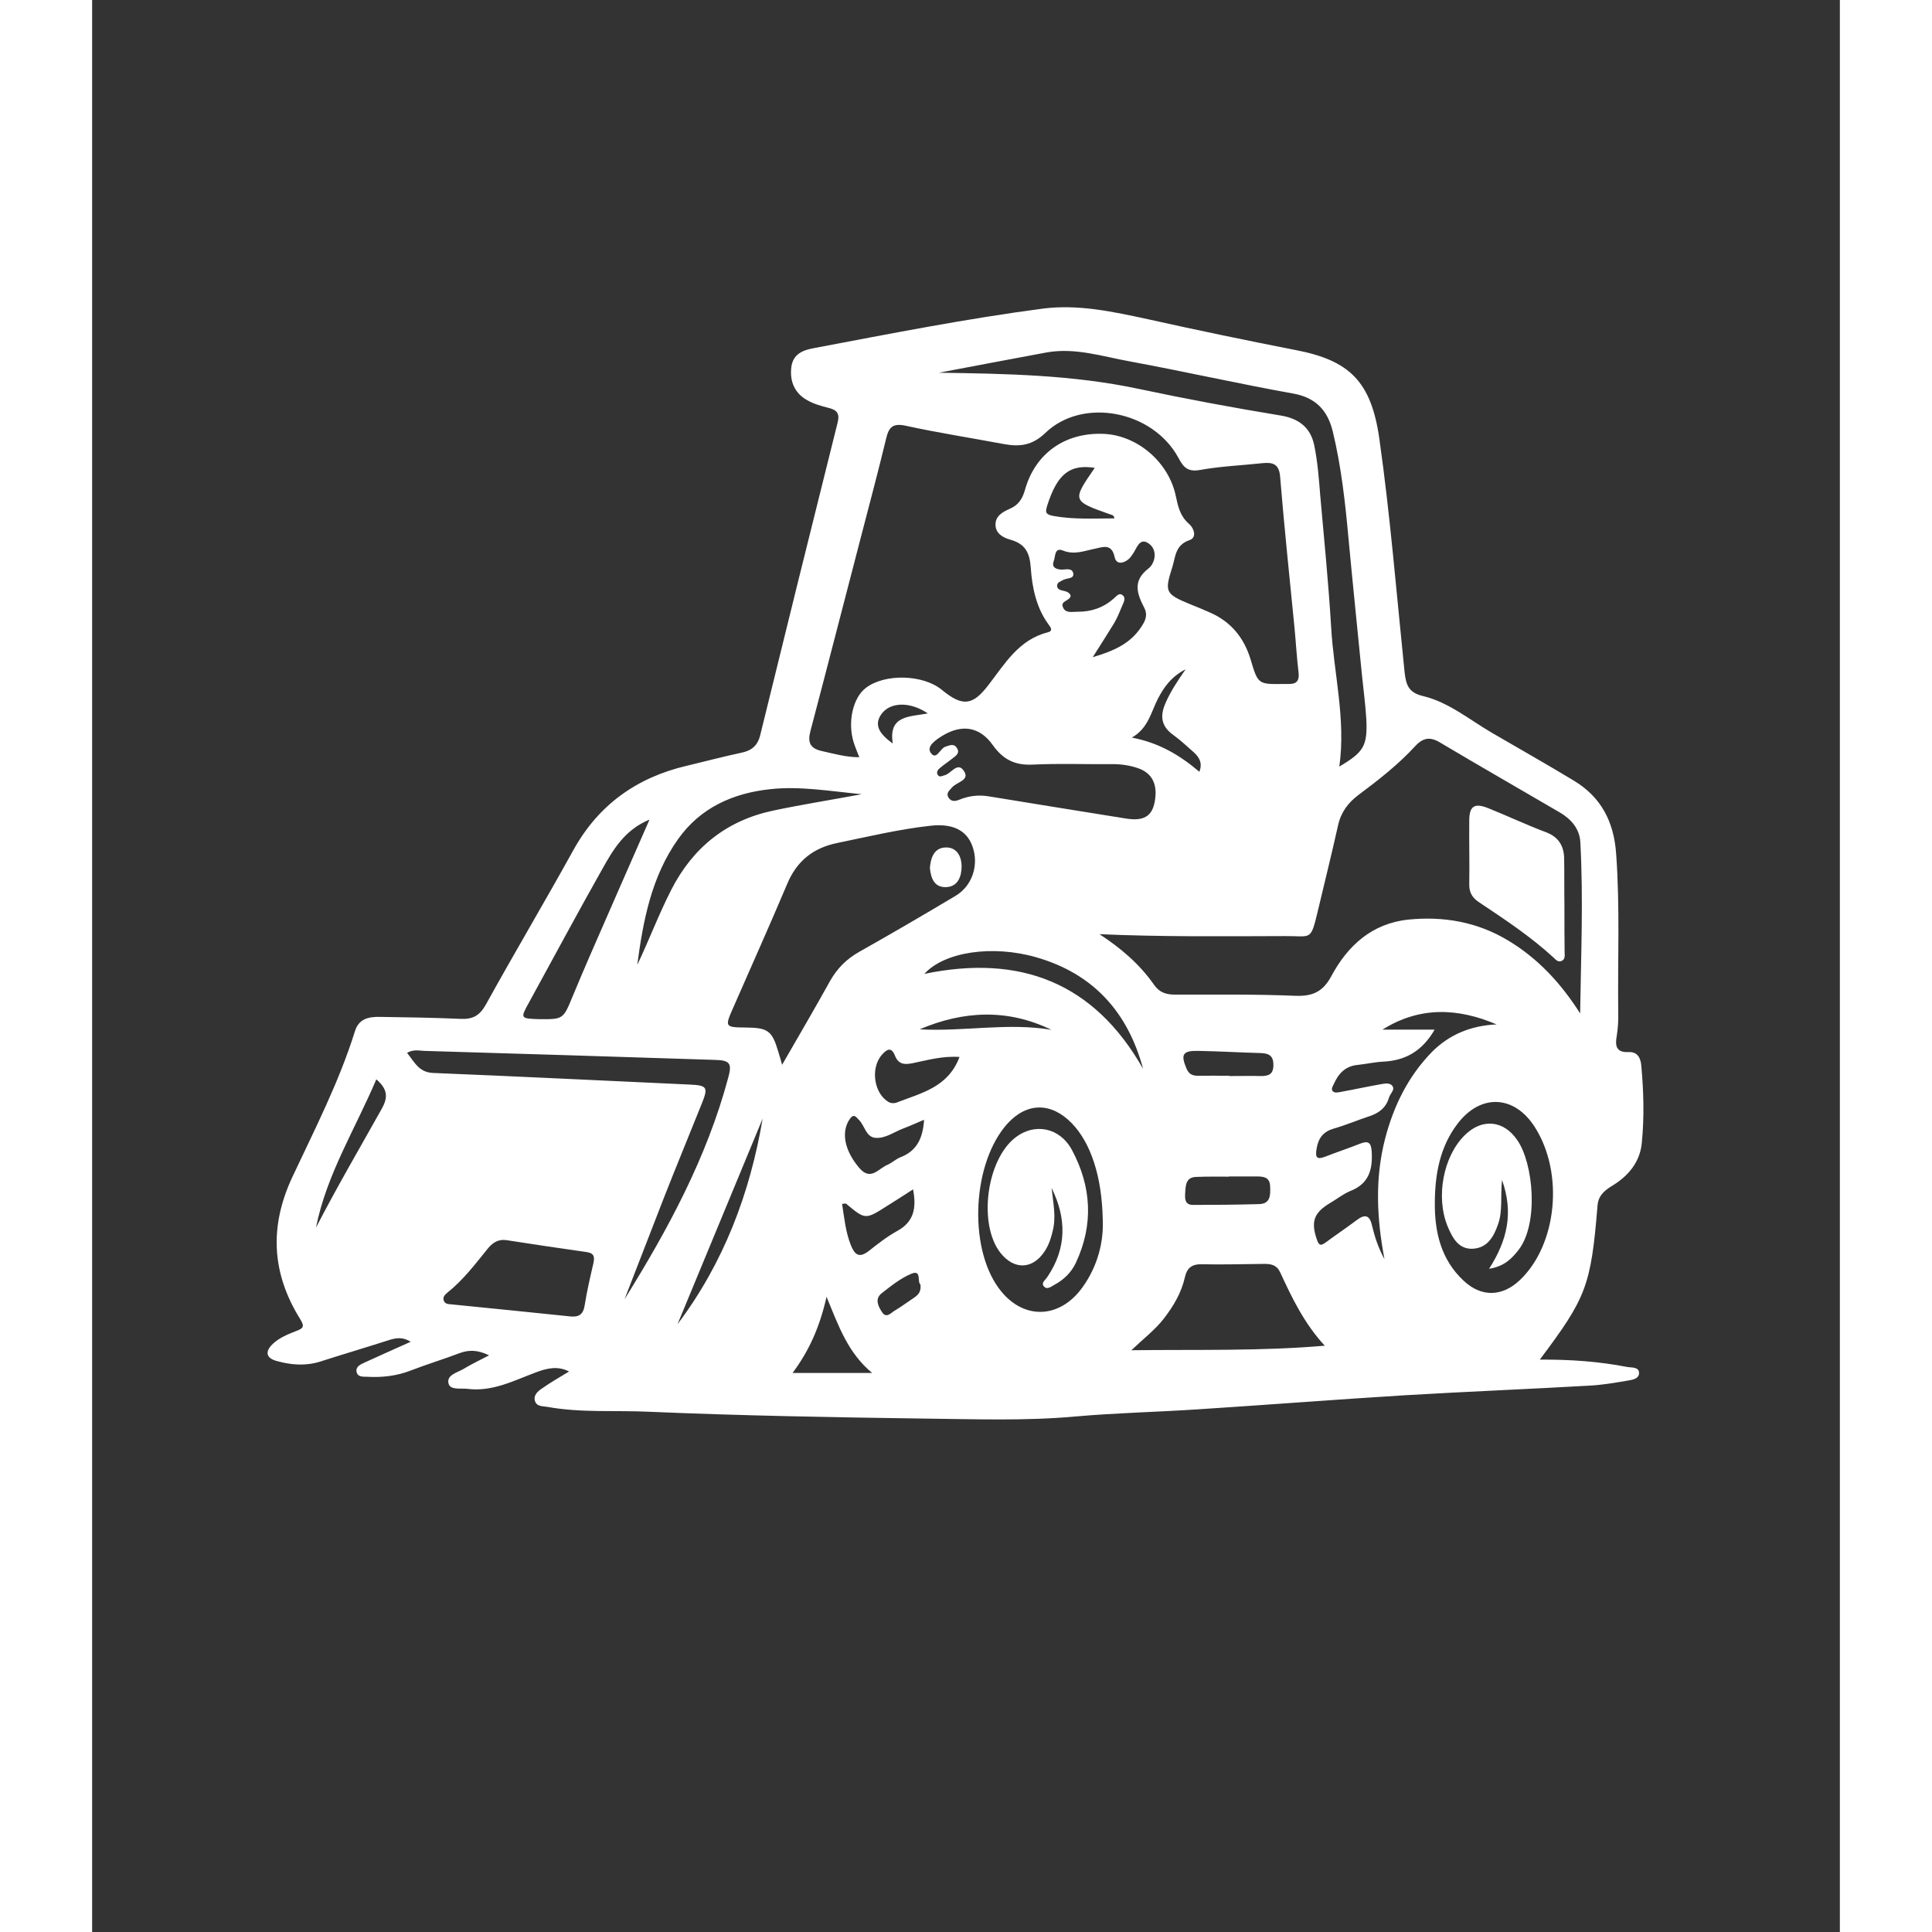
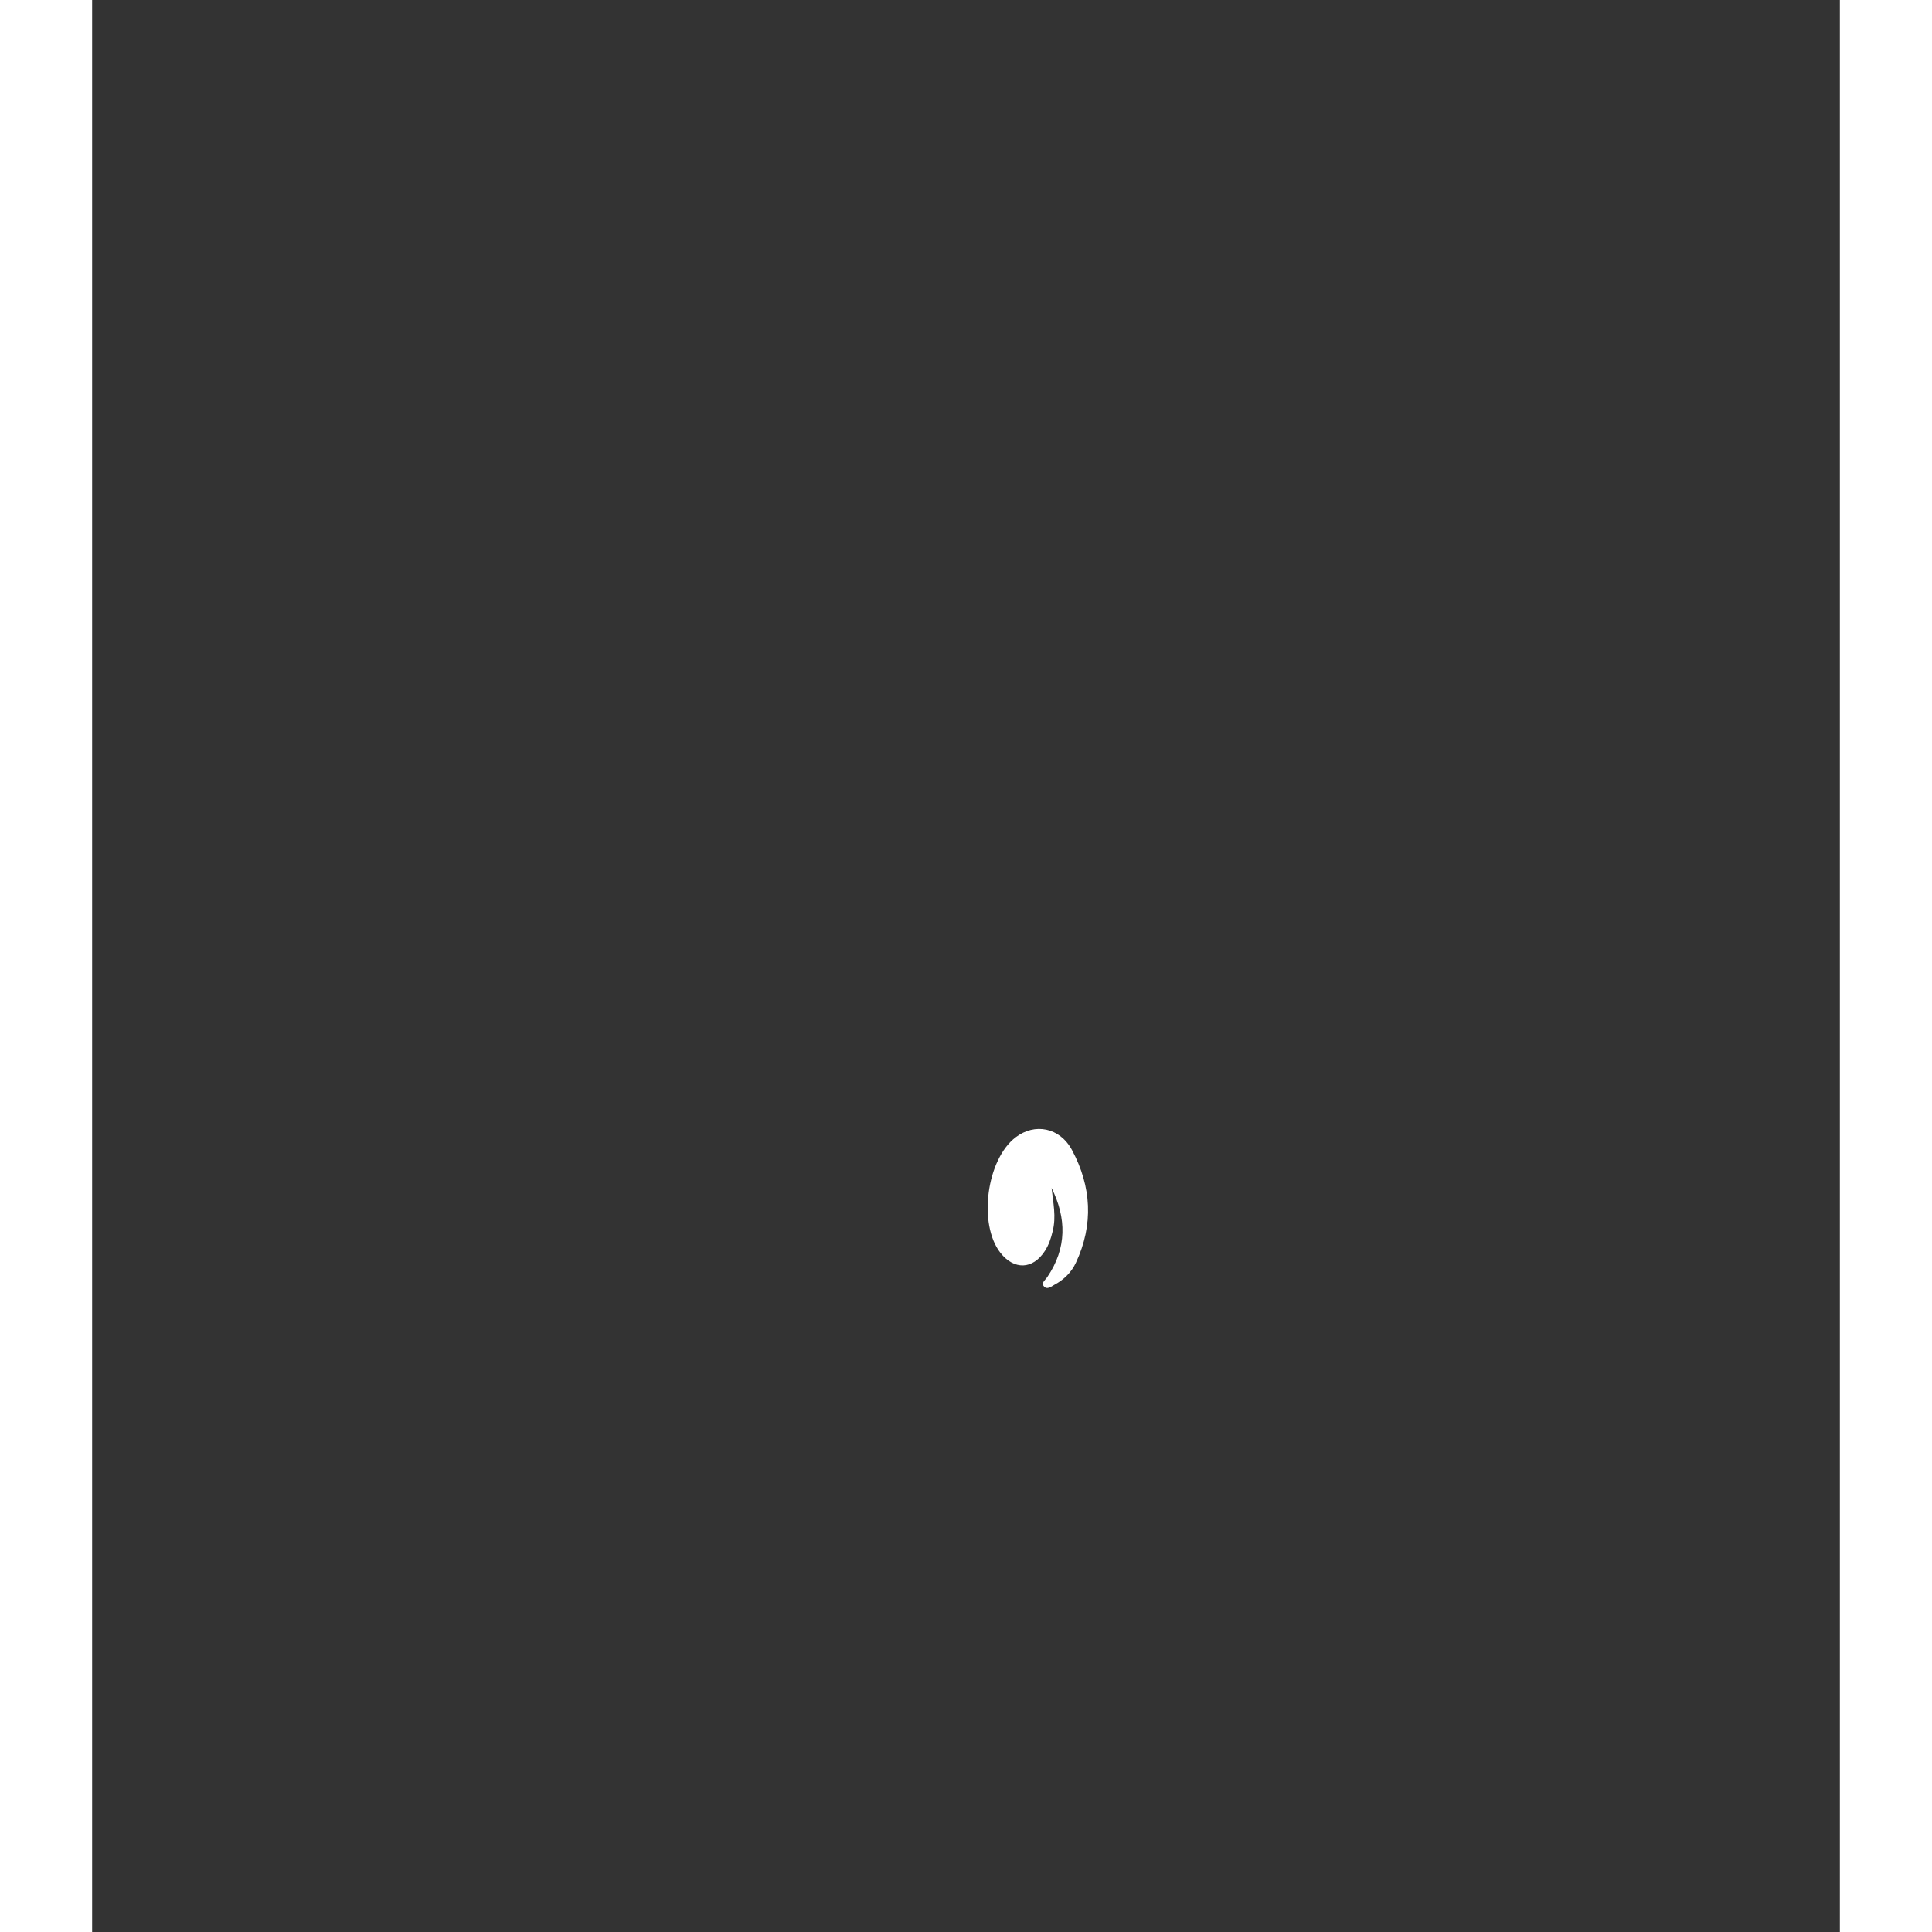
<svg xmlns="http://www.w3.org/2000/svg" width="100" zoomAndPan="magnify" viewBox="0 0 75.12 83.04" height="100" preserveAspectRatio="xMidYMid meet" version="1.0">
  <rect x="0" y="0" width="75.12" height="83.04" fill="#333333" stroke="none" />
  <defs>
    <clipPath id="306e990836">
-       <path d="M 7.414 13.055 L 66.719 13.055 L 66.719 61.238 L 7.414 61.238 Z M 7.414 13.055 " clip-rule="nonzero" />
-     </clipPath>
+       </clipPath>
  </defs>
  <g clip-path="url(#306e990836)">
-     <path fill="#ffffff" d="M 66.586 45.809 C 66.559 45.484 66.43 45.203 66.043 45.219 C 65.496 45.246 65.453 44.945 65.531 44.516 C 65.582 44.199 65.602 43.875 65.594 43.547 C 65.566 41.262 65.672 38.977 65.504 36.695 C 65.406 35.309 64.855 34.254 63.676 33.547 C 62.516 32.844 61.328 32.176 60.156 31.492 C 59.191 30.926 58.301 30.18 57.203 29.918 C 56.559 29.766 56.473 29.414 56.41 28.879 C 56.066 25.535 55.797 22.184 55.328 18.871 C 54.977 16.371 54.02 15.484 51.715 15.043 C 49.602 14.629 47.492 14.191 45.391 13.723 C 43.887 13.398 42.375 13.066 40.852 13.266 C 37.562 13.699 34.316 14.34 31.055 14.957 C 30.562 15.043 30.121 15.203 30.051 15.793 C 29.98 16.406 30.203 16.91 30.746 17.207 C 31.027 17.367 31.344 17.453 31.652 17.531 C 32.012 17.621 32.145 17.77 32.039 18.176 C 30.922 22.645 29.812 27.121 28.715 31.598 C 28.602 32.062 28.328 32.273 27.879 32.359 C 27.098 32.527 26.332 32.73 25.559 32.914 C 23.41 33.418 21.766 34.586 20.684 36.539 C 19.453 38.766 18.152 40.953 16.922 43.18 C 16.656 43.652 16.367 43.812 15.855 43.793 C 14.695 43.742 13.527 43.723 12.363 43.707 C 11.883 43.699 11.457 43.785 11.293 44.332 C 10.613 46.504 9.578 48.52 8.617 50.566 C 7.605 52.715 7.711 54.727 8.953 56.715 C 9.145 57.023 9.059 57.102 8.777 57.207 C 8.414 57.348 8.047 57.496 7.766 57.762 C 7.414 58.094 7.477 58.379 7.941 58.5 C 8.547 58.668 9.164 58.719 9.789 58.527 C 10.773 58.211 11.766 57.918 12.75 57.602 C 13.078 57.496 13.367 57.461 13.691 57.672 C 13.008 57.98 12.34 58.273 11.68 58.578 C 11.527 58.648 11.328 58.746 11.363 58.949 C 11.406 59.203 11.645 59.168 11.836 59.176 C 12.469 59.211 13.078 59.141 13.676 58.914 C 14.379 58.641 15.102 58.422 15.805 58.156 C 16.207 58.008 16.586 58.023 17.062 58.254 C 16.656 58.465 16.289 58.641 15.953 58.844 C 15.688 59 15.223 59.098 15.32 59.469 C 15.398 59.758 15.84 59.66 16.137 59.695 C 17.203 59.828 18.117 59.344 19.059 58.992 C 19.543 58.809 20.008 58.695 20.5 58.949 C 20.094 59.195 19.699 59.422 19.332 59.68 C 19.164 59.793 18.961 59.961 19.031 60.207 C 19.102 60.461 19.355 60.434 19.566 60.469 C 21.02 60.734 22.496 60.609 23.957 60.68 C 27.898 60.848 31.848 60.918 35.793 60.973 C 37.949 60.996 40.105 61.078 42.258 60.883 C 44.02 60.727 45.785 60.691 47.547 60.574 C 50.508 60.383 53.473 60.152 56.438 59.969 C 59.086 59.812 61.73 59.707 64.379 59.555 C 64.914 59.527 65.441 59.434 65.98 59.344 C 66.184 59.309 66.48 59.273 66.488 59.027 C 66.5 58.738 66.156 58.789 65.98 58.754 C 64.773 58.52 63.551 58.43 62.223 58.438 C 64.219 55.781 64.422 55.273 64.703 51.824 C 64.738 51.395 64.984 51.184 65.312 50.98 C 66.016 50.559 66.523 49.961 66.605 49.141 C 66.719 48.008 66.684 46.898 66.586 45.809 Z M 12.453 47.648 C 11.504 49.344 10.52 51.023 9.621 52.766 C 10.07 50.496 11.301 48.543 12.215 46.391 C 12.715 46.82 12.715 47.18 12.453 47.648 Z M 41.027 15.148 C 42.258 14.93 43.43 15.324 44.609 15.535 C 46.957 15.969 49.285 16.496 51.637 16.918 C 52.602 17.094 53.105 17.648 53.324 18.543 C 53.691 20.059 53.859 21.598 54 23.137 C 54.184 25.105 54.387 27.074 54.582 29.047 C 54.645 29.668 54.73 30.285 54.766 30.91 C 54.82 32.062 54.66 32.324 53.605 32.949 C 53.895 30.918 53.367 28.941 53.254 26.953 C 53.141 25.062 52.953 23.18 52.785 21.289 C 52.727 20.559 52.672 19.828 52.523 19.117 C 52.363 18.379 51.871 17.988 51.082 17.859 C 49.039 17.523 47.008 17.145 44.984 16.715 C 42.137 16.109 39.262 16.062 36.395 16.02 C 37.941 15.73 39.488 15.43 41.027 15.148 Z M 30.871 31.43 C 31.602 28.66 32.312 25.887 33.035 23.117 C 33.402 21.703 33.781 20.285 34.125 18.859 C 34.238 18.379 34.395 18.176 34.961 18.297 C 36.367 18.605 37.793 18.824 39.207 19.09 C 39.875 19.211 40.414 19.141 40.965 18.613 C 42.574 17.059 45.594 17.648 46.691 19.68 C 46.91 20.094 47.098 20.293 47.625 20.199 C 48.512 20.039 49.418 20.004 50.316 19.906 C 50.766 19.863 51.02 19.953 51.062 20.496 C 51.238 22.66 51.469 24.824 51.68 26.988 C 51.742 27.629 51.777 28.27 51.855 28.914 C 51.891 29.246 51.777 29.406 51.441 29.398 C 51.379 29.398 51.309 29.398 51.246 29.398 C 50.121 29.414 50.113 29.422 49.797 28.359 C 49.516 27.418 48.953 26.723 48.047 26.328 C 47.773 26.203 47.492 26.09 47.211 25.977 C 46.121 25.527 46.086 25.449 46.43 24.367 C 46.57 23.918 46.551 23.426 47.168 23.215 C 47.5 23.102 47.359 22.695 47.141 22.512 C 46.762 22.184 46.676 21.773 46.578 21.324 C 46.277 19.863 44.926 18.711 43.48 18.648 C 41.828 18.578 40.535 19.477 40.094 21.059 C 39.98 21.457 39.805 21.711 39.445 21.867 C 39.145 22 38.828 22.168 38.828 22.547 C 38.828 22.934 39.156 23.109 39.461 23.195 C 40.094 23.371 40.297 23.734 40.344 24.402 C 40.402 25.246 40.578 26.117 41.105 26.836 C 41.203 26.969 41.316 27.121 41.07 27.18 C 39.824 27.496 39.227 28.535 38.52 29.449 C 37.844 30.328 37.414 30.383 36.523 29.652 C 35.715 28.984 34.062 28.941 33.246 29.574 C 32.699 29.996 32.461 31.043 32.734 31.914 C 32.797 32.113 32.883 32.309 32.973 32.547 C 32.398 32.547 31.883 32.395 31.363 32.281 C 30.859 32.168 30.746 31.914 30.871 31.43 Z M 37.484 33.16 C 37.203 32.695 36.922 33.266 36.621 33.328 C 36.516 33.355 36.41 33.426 36.34 33.293 C 36.277 33.18 36.359 33.074 36.438 33.012 C 36.613 32.863 36.816 32.73 37 32.582 C 37.141 32.477 37.301 32.359 37.176 32.16 C 37.043 31.938 36.859 32.035 36.664 32.098 C 36.438 32.176 36.277 32.723 36.031 32.336 C 35.867 32.062 36.277 31.789 36.551 31.621 C 37.379 31.121 38.145 31.227 38.707 32.02 C 39.156 32.652 39.672 32.906 40.449 32.863 C 41.59 32.809 42.734 32.855 43.879 32.844 C 44.246 32.844 44.609 32.898 44.961 33.02 C 45.496 33.207 45.734 33.609 45.707 34.164 C 45.652 35.027 45.293 35.316 44.449 35.184 C 42.48 34.867 40.5 34.551 38.531 34.227 C 38.09 34.156 37.676 34.207 37.266 34.375 C 37.098 34.445 36.922 34.465 36.805 34.277 C 36.691 34.078 36.859 33.969 36.965 33.84 C 37.156 33.617 37.723 33.539 37.484 33.16 Z M 43.746 22.105 C 43.824 22.133 43.922 22.133 43.938 22.281 C 43.059 22.281 42.188 22.336 41.316 22.176 C 40.977 22.113 40.957 22.02 41.055 21.719 C 41.484 20.375 42.023 19.941 43.094 20.109 C 42.117 21.527 42.117 21.527 43.746 22.105 Z M 41.336 24.102 C 41.406 23.91 41.363 23.512 41.73 23.664 C 42.223 23.863 42.656 23.672 43.113 23.582 C 43.438 23.512 43.824 23.348 43.949 23.945 C 44.02 24.277 44.324 24.227 44.562 24.023 C 44.625 23.969 44.668 23.891 44.723 23.82 C 44.898 23.582 45.012 23.082 45.406 23.355 C 45.812 23.629 45.699 24.207 45.398 24.438 C 44.695 24.98 44.926 25.547 45.223 26.125 C 45.391 26.461 45.25 26.715 45.082 26.961 C 44.617 27.664 43.914 27.98 43.008 28.246 C 43.359 27.691 43.648 27.242 43.922 26.793 C 44.062 26.555 44.168 26.293 44.273 26.039 C 44.336 25.887 44.457 25.695 44.273 25.57 C 44.125 25.465 44.008 25.652 43.895 25.738 C 43.457 26.125 42.926 26.301 42.348 26.293 C 42.117 26.293 41.828 26.371 41.723 26.09 C 41.609 25.816 42.039 25.836 42.059 25.598 C 42.004 25.465 41.883 25.422 41.758 25.395 C 41.637 25.367 41.484 25.344 41.477 25.184 C 41.469 25.027 41.617 25 41.73 24.93 C 41.891 24.84 42.207 24.887 42.172 24.656 C 42.129 24.375 41.82 24.5 41.617 24.48 C 41.371 24.453 41.238 24.348 41.336 24.102 Z M 44.688 31.703 C 45.398 31.297 45.512 30.609 45.805 30.039 C 46.066 29.539 46.375 29.09 47 28.766 C 46.629 29.301 46.34 29.742 46.129 30.234 C 45.891 30.785 45.953 31.219 46.465 31.586 C 46.781 31.816 47.062 32.078 47.352 32.336 C 47.582 32.547 47.738 32.793 47.59 33.172 C 46.77 32.477 45.883 31.93 44.688 31.703 Z M 34.414 31.957 C 33.762 31.492 33.633 31.121 33.914 30.707 C 34.281 30.172 35.145 30.137 35.918 30.664 C 35.152 30.812 34.211 30.734 34.414 31.957 Z M 29.164 33.918 C 30.414 33.785 31.652 33.996 33.078 34.137 C 31.688 34.395 30.473 34.586 29.277 34.84 C 27.273 35.262 25.82 36.426 24.891 38.246 C 24.352 39.301 23.938 40.41 23.43 41.473 C 23.684 39.555 24.043 37.672 25.188 36.062 C 26.148 34.711 27.555 34.086 29.164 33.918 Z M 18.785 43.074 C 19.832 41.164 20.859 39.246 21.926 37.355 C 22.398 36.512 22.891 35.668 23.957 35.227 C 23.078 37.227 22.242 39.133 21.406 41.051 C 21.152 41.641 20.895 42.238 20.648 42.836 C 20.246 43.812 20.246 43.812 19.215 43.805 C 18.398 43.777 18.398 43.777 18.785 43.074 Z M 21.547 54.289 C 21.406 54.895 21.266 55.5 21.168 56.117 C 21.105 56.504 20.914 56.617 20.555 56.582 C 18.848 56.406 17.133 56.23 15.426 56.062 C 15.293 56.055 15.152 56.039 15.109 55.887 C 15.066 55.738 15.172 55.641 15.266 55.562 C 15.953 55.016 16.465 54.332 17.008 53.664 C 17.219 53.406 17.457 53.258 17.793 53.301 C 18.934 53.477 20.086 53.652 21.23 53.812 C 21.562 53.855 21.609 53.996 21.547 54.289 Z M 22.883 55.844 C 23.457 54.375 24.02 52.906 24.59 51.445 C 25.117 50.102 25.672 48.766 26.207 47.426 C 26.488 46.73 26.43 46.652 25.699 46.617 C 22.012 46.449 18.336 46.266 14.652 46.117 C 14.035 46.09 13.852 45.641 13.535 45.254 C 13.797 45.098 14.043 45.156 14.266 45.168 C 18.426 45.289 22.586 45.422 26.746 45.555 C 27.422 45.57 27.512 45.703 27.336 46.336 C 26.418 49.758 24.75 52.844 22.883 55.844 Z M 25.16 56.918 C 26.383 53.969 27.598 51.023 28.82 48.078 C 28.273 51.297 27.148 54.277 25.16 56.918 Z M 29.496 45.219 C 29.227 44.297 29.051 44.172 28.082 44.164 C 27.211 44.156 27.191 44.137 27.535 43.355 C 28.32 41.562 29.121 39.777 29.883 37.973 C 30.297 36.996 31 36.441 32.039 36.23 C 33.367 35.957 34.68 35.641 36.031 35.492 C 36.965 35.387 37.582 35.668 37.836 36.371 C 38.125 37.172 37.836 38.078 37.105 38.508 C 35.734 39.328 34.359 40.129 32.973 40.91 C 32.426 41.219 32.023 41.621 31.715 42.168 C 31.047 43.371 30.352 44.559 29.656 45.766 C 29.602 45.57 29.551 45.395 29.496 45.219 Z M 32.41 51.738 C 33.234 52.43 33.234 52.43 34.195 51.816 C 34.539 51.598 34.879 51.387 35.285 51.121 C 35.441 51.938 35.312 52.52 34.609 52.906 C 34.176 53.145 33.781 53.453 33.395 53.758 C 32.961 54.102 32.77 53.926 32.602 53.496 C 32.383 52.934 32.328 52.344 32.234 51.746 C 32.328 51.738 32.383 51.719 32.41 51.738 Z M 30.105 59.012 C 30.816 58.059 31.273 57.039 31.566 55.738 C 32.094 57.016 32.48 58.141 33.527 59.012 C 32.32 59.012 31.258 59.012 30.105 59.012 Z M 35.355 55.758 C 35.074 55.949 34.793 56.152 34.504 56.328 C 34.336 56.426 34.141 56.68 33.957 56.406 C 33.797 56.168 33.621 55.836 33.93 55.59 C 34.336 55.273 34.75 54.938 35.215 54.746 C 35.664 54.559 35.453 55.105 35.602 55.211 C 35.637 55.5 35.523 55.641 35.355 55.758 Z M 34.738 49.742 C 34.547 49.82 34.379 49.977 34.184 50.066 C 33.797 50.223 33.465 50.777 32.973 50.199 C 32.348 49.469 32.172 48.66 32.566 48.094 C 32.742 47.848 32.832 48.008 32.953 48.129 C 33.211 48.379 33.254 48.871 33.668 48.906 C 34.098 48.941 34.477 48.648 34.871 48.5 C 35.152 48.395 35.418 48.273 35.758 48.129 C 35.707 48.941 35.434 49.477 34.738 49.742 Z M 34.574 47.391 C 34.484 47.426 34.352 47.426 34.266 47.383 C 33.598 47.031 33.438 45.906 33.949 45.332 C 34.168 45.086 34.352 44.992 34.504 45.367 C 34.652 45.746 34.906 45.773 35.277 45.695 C 35.918 45.562 36.57 45.379 37.281 45.43 C 36.789 46.742 35.629 46.98 34.574 47.391 Z M 35.566 44.242 C 37.449 43.441 39.348 43.348 41.23 44.262 C 39.348 43.945 37.465 44.348 35.566 44.242 Z M 42.566 55.332 C 41.566 56.723 39.965 56.742 38.961 55.359 C 37.641 53.547 37.844 49.934 39.355 48.281 C 40.191 47.375 41.23 47.375 42.109 48.281 C 42.918 49.117 43.402 50.551 43.438 52.422 C 43.48 53.355 43.234 54.402 42.566 55.332 Z M 35.77 41.859 C 36.629 40.91 38.699 40.602 40.59 41.148 C 43.023 41.852 44.512 43.488 45.172 45.941 C 43.059 42.219 39.875 41.008 35.77 41.859 Z M 44.668 58.035 C 45.215 57.516 45.688 57.156 46.059 56.68 C 46.473 56.145 46.816 55.57 46.965 54.91 C 47.062 54.473 47.289 54.324 47.73 54.34 C 48.609 54.359 49.496 54.332 50.379 54.324 C 50.676 54.324 50.914 54.367 51.062 54.684 C 51.574 55.793 52.102 56.891 52.98 57.84 C 50.211 58.078 47.52 58 44.668 58.035 Z M 50.238 46.25 C 49.789 46.238 49.34 46.25 48.883 46.25 C 48.883 46.25 48.883 46.238 48.883 46.238 C 48.434 46.238 47.984 46.23 47.527 46.238 C 47.281 46.238 47.133 46.16 47.035 45.922 C 46.781 45.324 46.875 45.156 47.527 45.168 C 48.426 45.184 49.332 45.238 50.227 45.262 C 50.59 45.273 50.781 45.387 50.773 45.793 C 50.766 46.18 50.562 46.25 50.238 46.25 Z M 50.148 51.754 C 49.207 51.781 48.258 51.789 47.316 51.789 C 46.973 51.789 46.965 51.535 46.98 51.289 C 47 50.961 47 50.602 47.449 50.586 C 47.922 50.566 48.398 50.574 48.863 50.574 C 48.863 50.574 48.863 50.566 48.863 50.566 C 49.27 50.566 49.684 50.566 50.086 50.566 C 50.402 50.566 50.633 50.629 50.633 51.023 C 50.648 51.395 50.633 51.746 50.148 51.754 Z M 55.574 48.941 C 55.137 50.629 55.207 52.344 55.547 54.121 C 55.277 53.629 55.125 53.152 55.012 52.68 C 54.906 52.203 54.695 52.184 54.344 52.449 C 53.914 52.773 53.465 53.074 53.035 53.391 C 52.82 53.547 52.734 53.559 52.637 53.266 C 52.383 52.52 52.504 52.133 53.191 51.719 C 53.492 51.543 53.762 51.324 54.078 51.191 C 54.891 50.875 55.047 50.25 54.996 49.477 C 54.969 49.117 54.855 49.02 54.512 49.152 C 54.008 49.352 53.5 49.52 53 49.715 C 52.629 49.855 52.566 49.75 52.629 49.371 C 52.707 48.906 52.918 48.641 53.367 48.508 C 53.887 48.359 54.379 48.148 54.891 47.98 C 55.301 47.848 55.617 47.613 55.742 47.172 C 55.793 46.996 56.031 46.828 55.867 46.652 C 55.734 46.512 55.488 46.59 55.301 46.617 C 54.75 46.715 54.203 46.836 53.656 46.934 C 53.562 46.953 53.422 46.98 53.352 46.926 C 53.219 46.828 53.324 46.695 53.375 46.582 C 53.57 46.145 53.859 45.828 54.379 45.773 C 54.738 45.738 55.102 45.652 55.469 45.633 C 56.418 45.59 57.156 45.203 57.703 44.254 C 56.895 44.254 56.172 44.254 55.461 44.254 C 57.062 43.25 58.699 43.32 60.367 44.031 C 59.285 44.078 58.344 44.453 57.59 45.211 C 56.559 46.266 55.938 47.543 55.574 48.941 Z M 61.371 55.016 C 60.613 55.738 59.719 55.766 58.953 55.051 C 57.969 54.137 57.695 52.941 57.711 51.648 C 57.723 50.445 57.934 49.293 58.68 48.309 C 59.672 46.996 61.133 47.059 62.012 48.449 C 63.27 50.426 62.965 53.496 61.371 55.016 Z M 63.957 43.559 C 63.141 42.273 62.145 41.191 60.852 40.418 C 59.531 39.625 58.082 39.371 56.559 39.527 C 55.004 39.695 53.965 40.645 53.262 41.957 C 52.902 42.625 52.461 42.828 51.723 42.801 C 50 42.73 48.273 42.75 46.551 42.75 C 46.156 42.75 45.867 42.66 45.629 42.309 C 45.012 41.43 44.211 40.75 43.297 40.152 C 45.953 40.27 48.602 40.242 51.258 40.234 C 52.426 40.223 52.363 40.48 52.691 39.117 C 52.98 37.902 53.281 36.688 53.551 35.477 C 53.676 34.91 53.984 34.5 54.434 34.164 C 55.293 33.523 56.148 32.855 56.875 32.062 C 57.211 31.703 57.512 31.656 57.949 31.922 C 59.648 32.934 61.371 33.918 63.086 34.922 C 63.578 35.211 63.938 35.633 63.965 36.203 C 64.098 38.648 63.992 41.094 63.957 43.559 Z M 63.957 43.559 " fill-opacity="1" fill-rule="nonzero" />
-   </g>
-   <path fill="#ffffff" d="M 63.281 38.914 C 63.27 38.914 63.27 38.914 63.281 38.914 C 63.27 38.246 63.281 37.578 63.27 36.91 C 63.262 36.371 63.043 35.984 62.496 35.773 C 61.652 35.457 60.836 35.07 60 34.734 C 59.41 34.5 59.191 34.648 59.191 35.273 C 59.18 36.18 59.207 37.086 59.191 37.98 C 59.18 38.344 59.305 38.578 59.613 38.781 C 60.719 39.52 61.836 40.258 62.82 41.164 C 62.91 41.254 63.016 41.367 63.156 41.305 C 63.332 41.227 63.289 41.051 63.289 40.91 C 63.281 40.25 63.281 39.582 63.281 38.914 Z M 63.281 38.914 " fill-opacity="1" fill-rule="nonzero" />
-   <path fill="#ffffff" d="M 36.719 38.129 C 37.211 38.105 37.371 37.672 37.371 37.242 C 37.371 36.801 37.156 36.398 36.664 36.426 C 36.184 36.449 36.043 36.875 36.008 37.305 C 36.051 37.762 36.207 38.156 36.719 38.129 Z M 36.719 38.129 " fill-opacity="1" fill-rule="nonzero" />
+     </g>
  <path fill="#ffffff" d="M 39.699 48.879 C 38.441 49.828 38.074 52.617 39.039 53.848 C 39.629 54.594 40.43 54.57 40.949 53.77 C 41.117 53.512 41.211 53.23 41.281 52.934 C 41.449 52.301 41.301 51.676 41.238 51.059 C 41.883 52.359 41.898 53.645 41.055 54.887 C 40.977 55.008 40.789 55.133 40.895 55.273 C 41.027 55.457 41.211 55.309 41.352 55.227 C 41.766 55.008 42.094 54.684 42.285 54.27 C 43.051 52.633 42.953 50.996 42.117 49.434 C 41.59 48.449 40.508 48.262 39.699 48.879 Z M 39.699 48.879 " fill-opacity="1" fill-rule="nonzero" />
-   <path fill="#ffffff" d="M 58.988 48.801 C 58.074 49.707 57.738 51.457 58.266 52.723 C 58.469 53.207 58.734 53.707 59.348 53.672 C 59.973 53.637 60.246 53.152 60.43 52.617 C 60.633 52.043 60.527 51.438 60.598 50.715 C 61.105 52.133 60.824 53.312 60.043 54.535 C 60.695 54.43 61.012 54.102 61.301 53.734 C 62.188 52.609 61.953 49.988 61.246 48.992 C 60.66 48.141 59.727 48.059 58.988 48.801 Z M 58.988 48.801 " fill-opacity="1" fill-rule="nonzero" />
</svg>